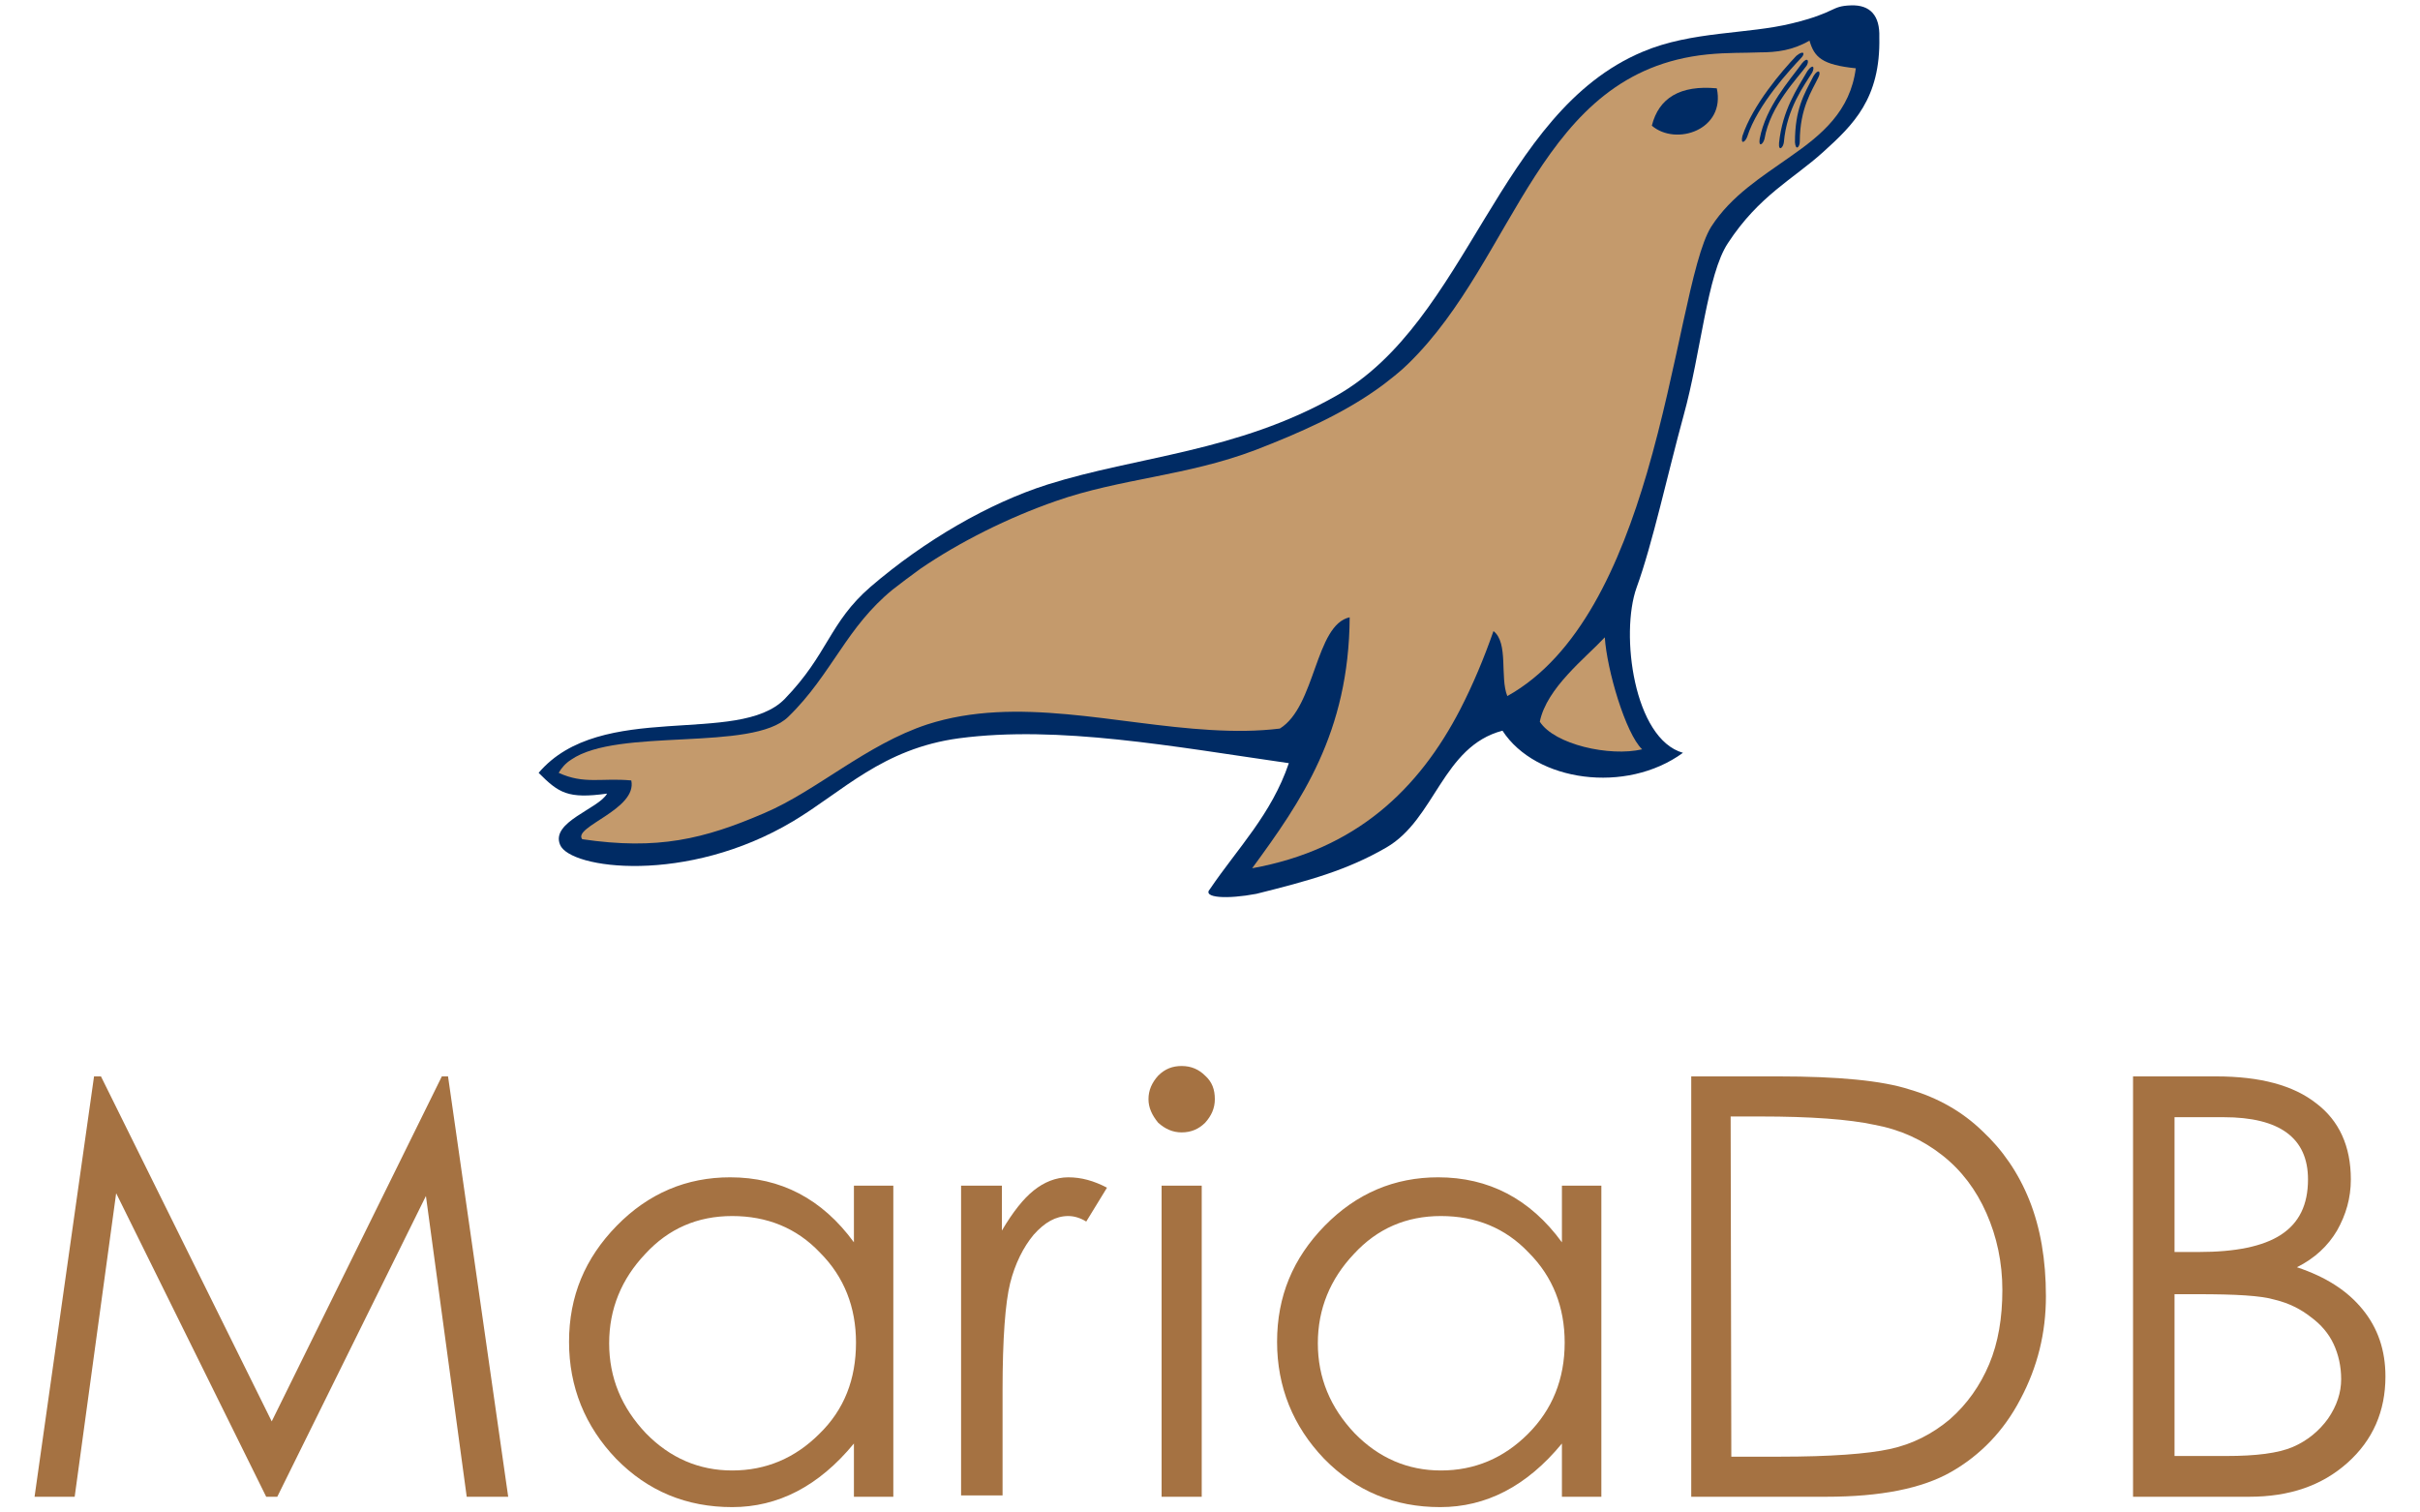
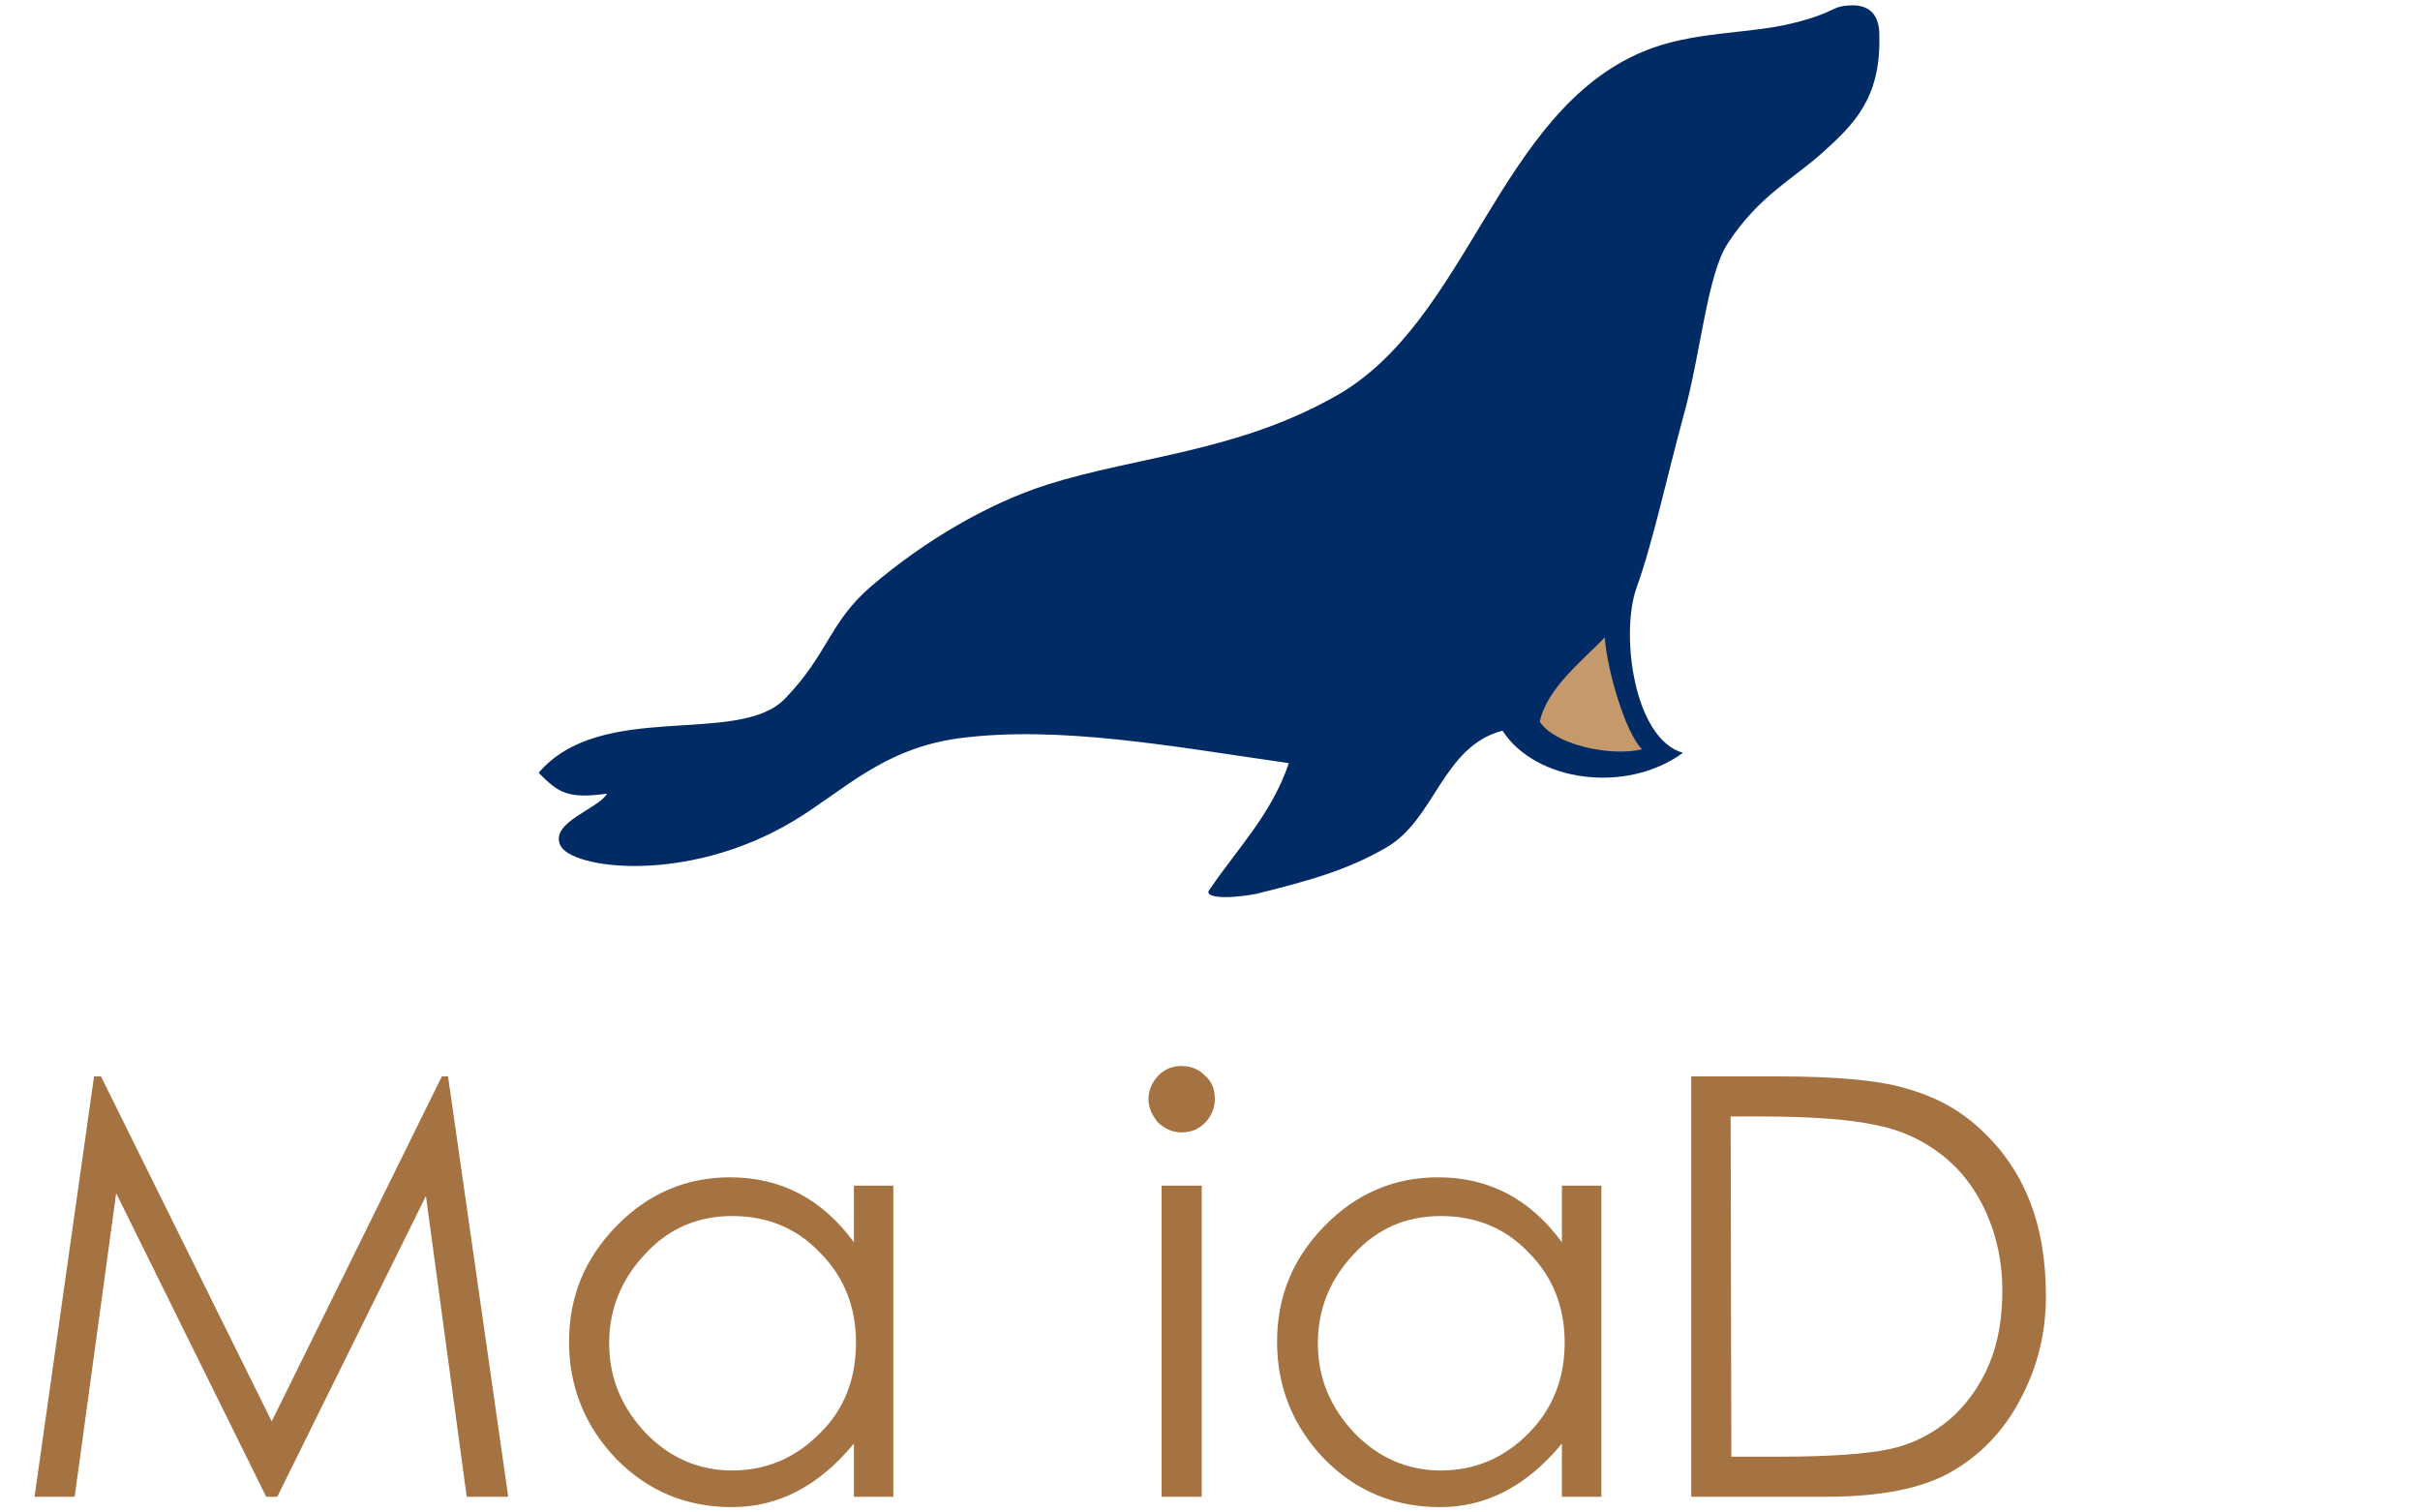
<svg xmlns="http://www.w3.org/2000/svg" width="64" height="40" viewBox="0 0 64 40" fill="none">
  <path d="M42.35 31.356V39.584H41.307V38.176C40.375 39.31 39.296 39.858 38.089 39.858C36.882 39.858 35.858 39.438 35.017 38.578C34.194 37.719 33.774 36.677 33.774 35.488C33.774 34.281 34.194 33.276 35.035 32.416C35.877 31.557 36.882 31.136 38.034 31.136C39.369 31.136 40.466 31.703 41.307 32.855V31.356H42.35ZM41.38 35.507C41.38 34.574 41.07 33.769 40.43 33.129C39.808 32.471 39.022 32.16 38.107 32.16C37.193 32.16 36.425 32.489 35.803 33.166C35.182 33.824 34.852 34.611 34.852 35.525C34.852 36.439 35.182 37.225 35.822 37.902C36.462 38.56 37.23 38.889 38.107 38.889C39.003 38.889 39.771 38.56 40.411 37.92C41.051 37.28 41.38 36.476 41.38 35.507Z" fill="#A57242" />
  <path d="M44.727 39.584V28.467H47.031C48.603 28.467 49.774 28.576 50.505 28.814C51.255 29.034 51.895 29.399 52.425 29.911C52.955 30.405 53.376 31.009 53.669 31.74C53.961 32.471 54.107 33.312 54.107 34.282C54.107 35.251 53.888 36.147 53.431 37.006C52.992 37.847 52.37 38.487 51.602 38.926C50.834 39.365 49.737 39.584 48.292 39.584H44.727ZM45.787 38.524H47.067C48.402 38.524 49.39 38.451 49.975 38.323C50.578 38.195 51.108 37.92 51.566 37.536C52.023 37.134 52.37 36.641 52.608 36.074C52.846 35.507 52.955 34.849 52.955 34.117C52.955 33.386 52.809 32.709 52.535 32.087C52.261 31.466 51.877 30.954 51.364 30.551C50.852 30.149 50.267 29.875 49.572 29.747C48.896 29.601 47.89 29.527 46.555 29.527H45.769L45.787 38.524Z" fill="#A57242" />
  <path d="M30.373 29.07C30.373 28.832 30.464 28.631 30.629 28.448C30.811 28.265 31.013 28.192 31.25 28.192C31.506 28.192 31.707 28.284 31.872 28.448C32.055 28.613 32.128 28.814 32.128 29.07C32.128 29.308 32.037 29.509 31.872 29.692C31.707 29.856 31.506 29.948 31.25 29.948C31.013 29.948 30.811 29.856 30.629 29.692C30.464 29.491 30.373 29.29 30.373 29.07ZM30.72 31.356H31.781V39.584H30.72V31.356Z" fill="#A57242" />
  <path d="M0.914 39.584L2.487 28.467H2.67L7.186 37.591L11.685 28.467H11.849L13.44 39.584H12.343L11.264 31.63L7.333 39.584H7.04L3.072 31.557L1.975 39.584H0.914Z" fill="#A57242" />
  <path d="M23.625 31.356V39.584H22.583V38.176C21.65 39.31 20.571 39.858 19.364 39.858C18.158 39.858 17.134 39.438 16.293 38.578C15.47 37.719 15.049 36.677 15.049 35.488C15.049 34.281 15.47 33.276 16.311 32.416C17.152 31.557 18.158 31.136 19.31 31.136C20.645 31.136 21.742 31.703 22.583 32.855V31.356H23.625ZM22.638 35.507C22.638 34.574 22.327 33.769 21.687 33.129C21.065 32.471 20.279 32.16 19.364 32.16C18.45 32.16 17.682 32.489 17.061 33.166C16.439 33.824 16.11 34.611 16.11 35.525C16.11 36.439 16.439 37.225 17.079 37.902C17.719 38.56 18.487 38.889 19.364 38.889C20.261 38.889 21.029 38.56 21.669 37.92C22.327 37.28 22.638 36.476 22.638 35.507Z" fill="#A57242" />
-   <path d="M25.417 31.356H26.496V32.544C26.789 32.05 27.063 31.703 27.337 31.484C27.611 31.264 27.922 31.136 28.252 31.136C28.599 31.136 28.928 31.228 29.276 31.41L28.727 32.306C28.581 32.215 28.416 32.16 28.252 32.16C27.922 32.16 27.63 32.325 27.337 32.654C27.063 32.983 26.843 33.422 26.715 33.934C26.587 34.446 26.514 35.397 26.514 36.768V39.548H25.417V31.356Z" fill="#A57242" />
-   <path d="M56.411 28.467H58.606C59.776 28.467 60.654 28.704 61.257 29.18C61.861 29.637 62.171 30.314 62.171 31.191C62.171 31.685 62.043 32.124 61.806 32.544C61.568 32.947 61.221 33.276 60.745 33.514C61.513 33.77 62.08 34.135 62.482 34.629C62.885 35.123 63.086 35.708 63.086 36.403C63.086 37.317 62.757 38.085 62.08 38.688C61.403 39.292 60.544 39.584 59.483 39.584H56.411V28.467ZM57.508 29.546V33.111H58.148C59.118 33.111 59.849 32.965 60.325 32.654C60.8 32.343 61.038 31.868 61.038 31.191C61.038 30.094 60.288 29.546 58.807 29.546H57.508ZM57.508 34.227V38.506H58.88C59.666 38.506 60.251 38.432 60.635 38.268C61.019 38.103 61.33 37.847 61.568 37.518C61.806 37.171 61.915 36.823 61.915 36.476C61.915 36.129 61.842 35.818 61.714 35.543C61.586 35.269 61.385 35.031 61.111 34.83C60.855 34.629 60.544 34.465 60.16 34.373C59.794 34.263 59.118 34.227 58.112 34.227H57.508Z" fill="#A57242" />
  <path d="M48.951 0.142C48.402 0.16 48.585 0.325 47.397 0.617C46.208 0.91 44.745 0.818 43.447 1.367C39.607 2.976 38.839 8.498 35.328 10.473C32.713 11.954 30.08 12.064 27.703 12.814C26.149 13.308 24.448 14.295 23.022 15.52C21.925 16.471 21.906 17.294 20.754 18.483C19.529 19.744 15.89 18.501 14.245 20.439C14.775 20.969 15.013 21.134 16.055 20.988C15.835 21.39 14.556 21.737 14.812 22.341C15.068 22.981 18.158 23.401 20.974 21.719C22.29 20.933 23.333 19.799 25.362 19.525C27.995 19.177 31.031 19.744 34.085 20.183C33.627 21.536 32.731 22.432 32 23.511C31.781 23.749 32.457 23.785 33.225 23.639C34.615 23.292 35.621 23.017 36.663 22.414C37.961 21.664 38.144 19.744 39.735 19.324C40.613 20.677 43.008 21.006 44.508 19.909C43.209 19.543 42.843 16.764 43.282 15.539C43.703 14.386 44.105 12.521 44.526 10.985C44.983 9.34 45.148 7.255 45.696 6.432C46.519 5.17 47.433 4.732 48.219 4.018C49.006 3.305 49.737 2.61 49.701 0.983C49.719 0.416 49.463 0.124 48.951 0.142Z" fill="#002B64" />
-   <path d="M15.397 22.194C17.39 22.487 18.615 22.194 20.224 21.499C21.596 20.914 22.912 19.689 24.521 19.159C26.898 18.391 29.495 19.159 32.018 19.305C32.64 19.342 33.243 19.342 33.847 19.268C34.798 18.683 34.779 16.526 35.694 16.325C35.675 19.378 34.414 21.189 33.115 22.962C35.858 22.468 37.522 20.878 38.62 18.756C38.949 18.116 39.241 17.422 39.497 16.69C39.9 17.001 39.662 17.915 39.863 18.409C41.765 17.349 42.843 14.935 43.557 12.503C44.38 9.687 44.727 6.834 45.257 5.993C45.788 5.17 46.592 4.677 47.342 4.146C48.183 3.561 48.933 2.939 49.079 1.806C48.183 1.714 47.982 1.513 47.854 1.074C47.415 1.33 46.994 1.385 46.537 1.385C46.135 1.403 45.696 1.385 45.148 1.44C40.686 1.897 40.119 6.816 37.248 9.614C37.047 9.815 36.809 9.998 36.572 10.181C35.566 10.93 34.341 11.46 33.207 11.899C31.378 12.594 29.641 12.649 27.922 13.252C26.661 13.691 25.381 14.331 24.338 15.044C24.082 15.227 23.845 15.41 23.607 15.593C23.003 16.087 22.601 16.635 22.217 17.202C21.815 17.787 21.431 18.391 20.846 18.958C19.895 19.89 16.348 19.232 15.104 20.091C14.958 20.183 14.848 20.311 14.775 20.439C15.451 20.75 15.909 20.567 16.695 20.64C16.86 21.408 15.141 21.865 15.397 22.194Z" fill="#C49A6C" />
  <path d="M42.441 16.855C42.496 17.714 42.99 19.397 43.428 19.817C42.569 20.018 41.106 19.689 40.722 19.086C40.905 18.19 41.929 17.404 42.441 16.855Z" fill="#C49A6C" />
  <path d="M43.685 3.324C44.325 3.872 45.641 3.433 45.403 2.336C44.434 2.245 43.867 2.592 43.685 3.324Z" fill="#002B64" />
  <path d="M48.091 2.043C47.927 2.391 47.598 2.848 47.598 3.744C47.598 3.89 47.488 4 47.47 3.762C47.47 2.885 47.707 2.501 47.963 2.007C48.091 1.806 48.165 1.897 48.091 2.043Z" fill="#002B64" />
  <path d="M47.927 1.916C47.726 2.245 47.251 2.866 47.177 3.762C47.159 3.909 47.031 4.018 47.049 3.781C47.141 2.903 47.525 2.354 47.799 1.879C47.945 1.678 48 1.769 47.927 1.916Z" fill="#002B64" />
  <path d="M47.781 1.733C47.561 2.044 46.812 2.793 46.665 3.671C46.629 3.817 46.501 3.909 46.537 3.671C46.702 2.812 47.324 2.135 47.653 1.678C47.799 1.495 47.854 1.605 47.781 1.733Z" fill="#002B64" />
  <path d="M47.634 1.532C47.36 1.824 46.482 2.757 46.208 3.616C46.153 3.763 46.025 3.836 46.08 3.598C46.354 2.775 47.122 1.879 47.506 1.477C47.708 1.312 47.744 1.422 47.634 1.532Z" fill="#002B64" />
</svg>